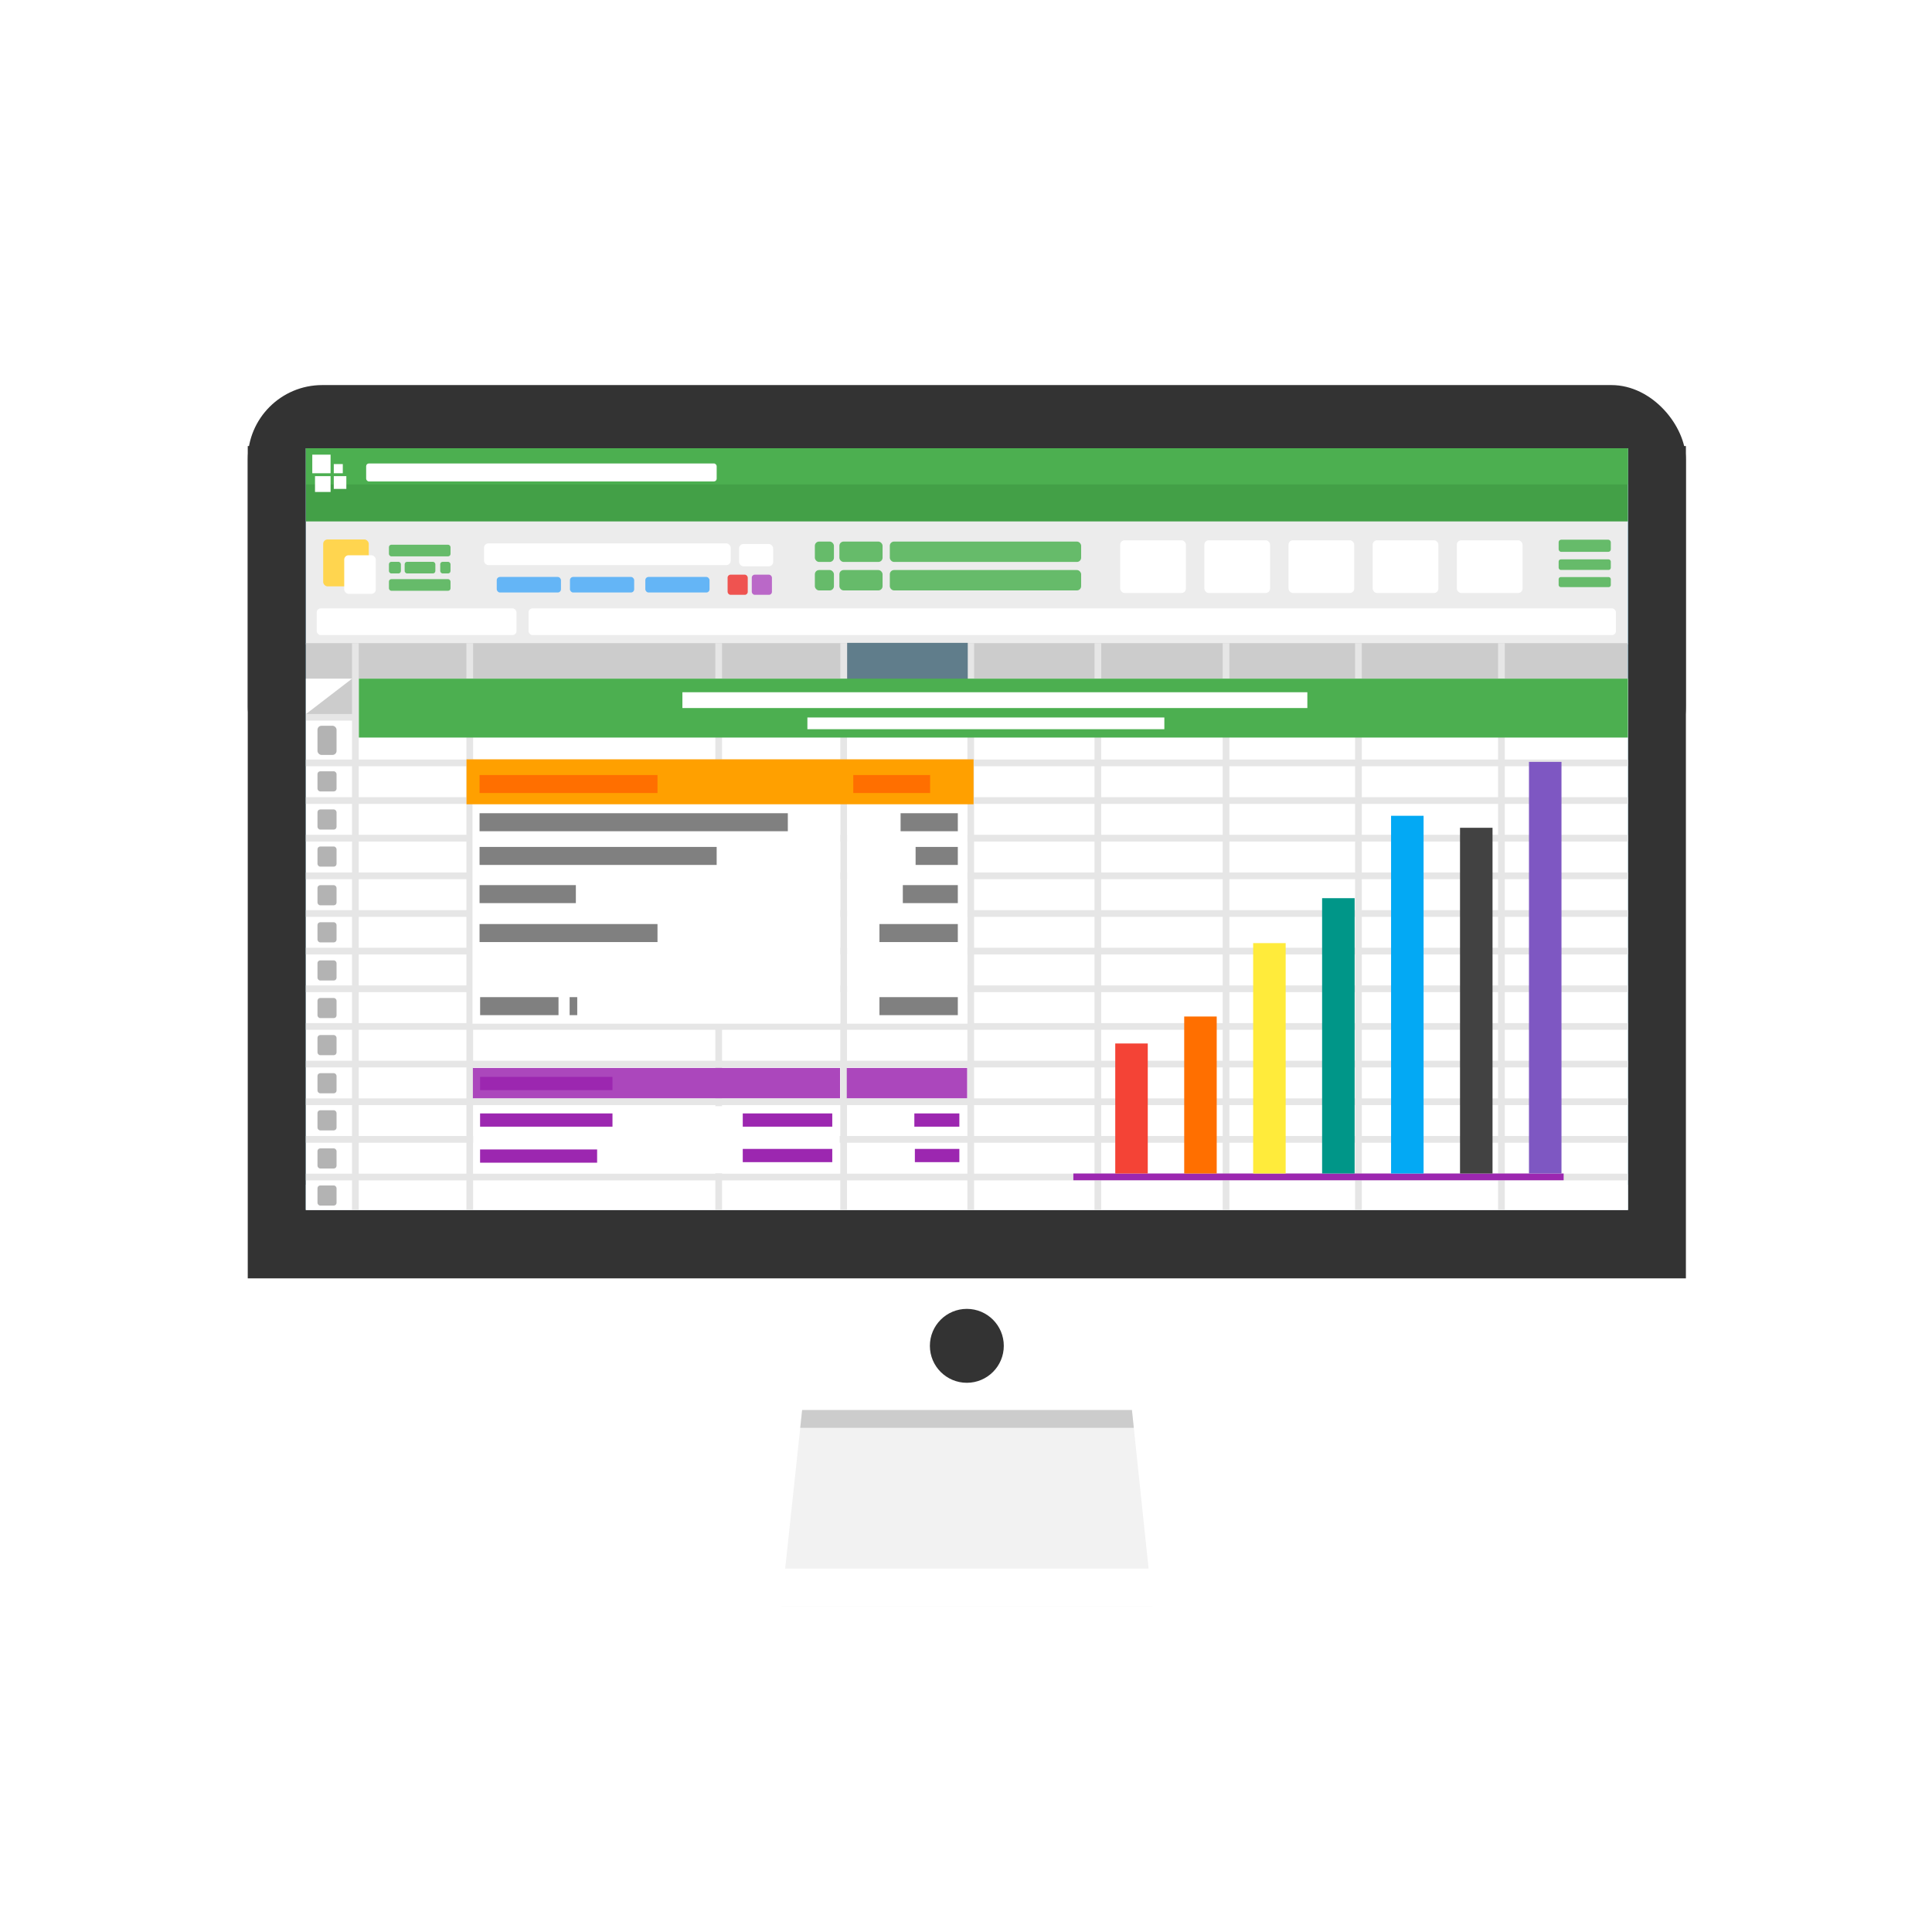
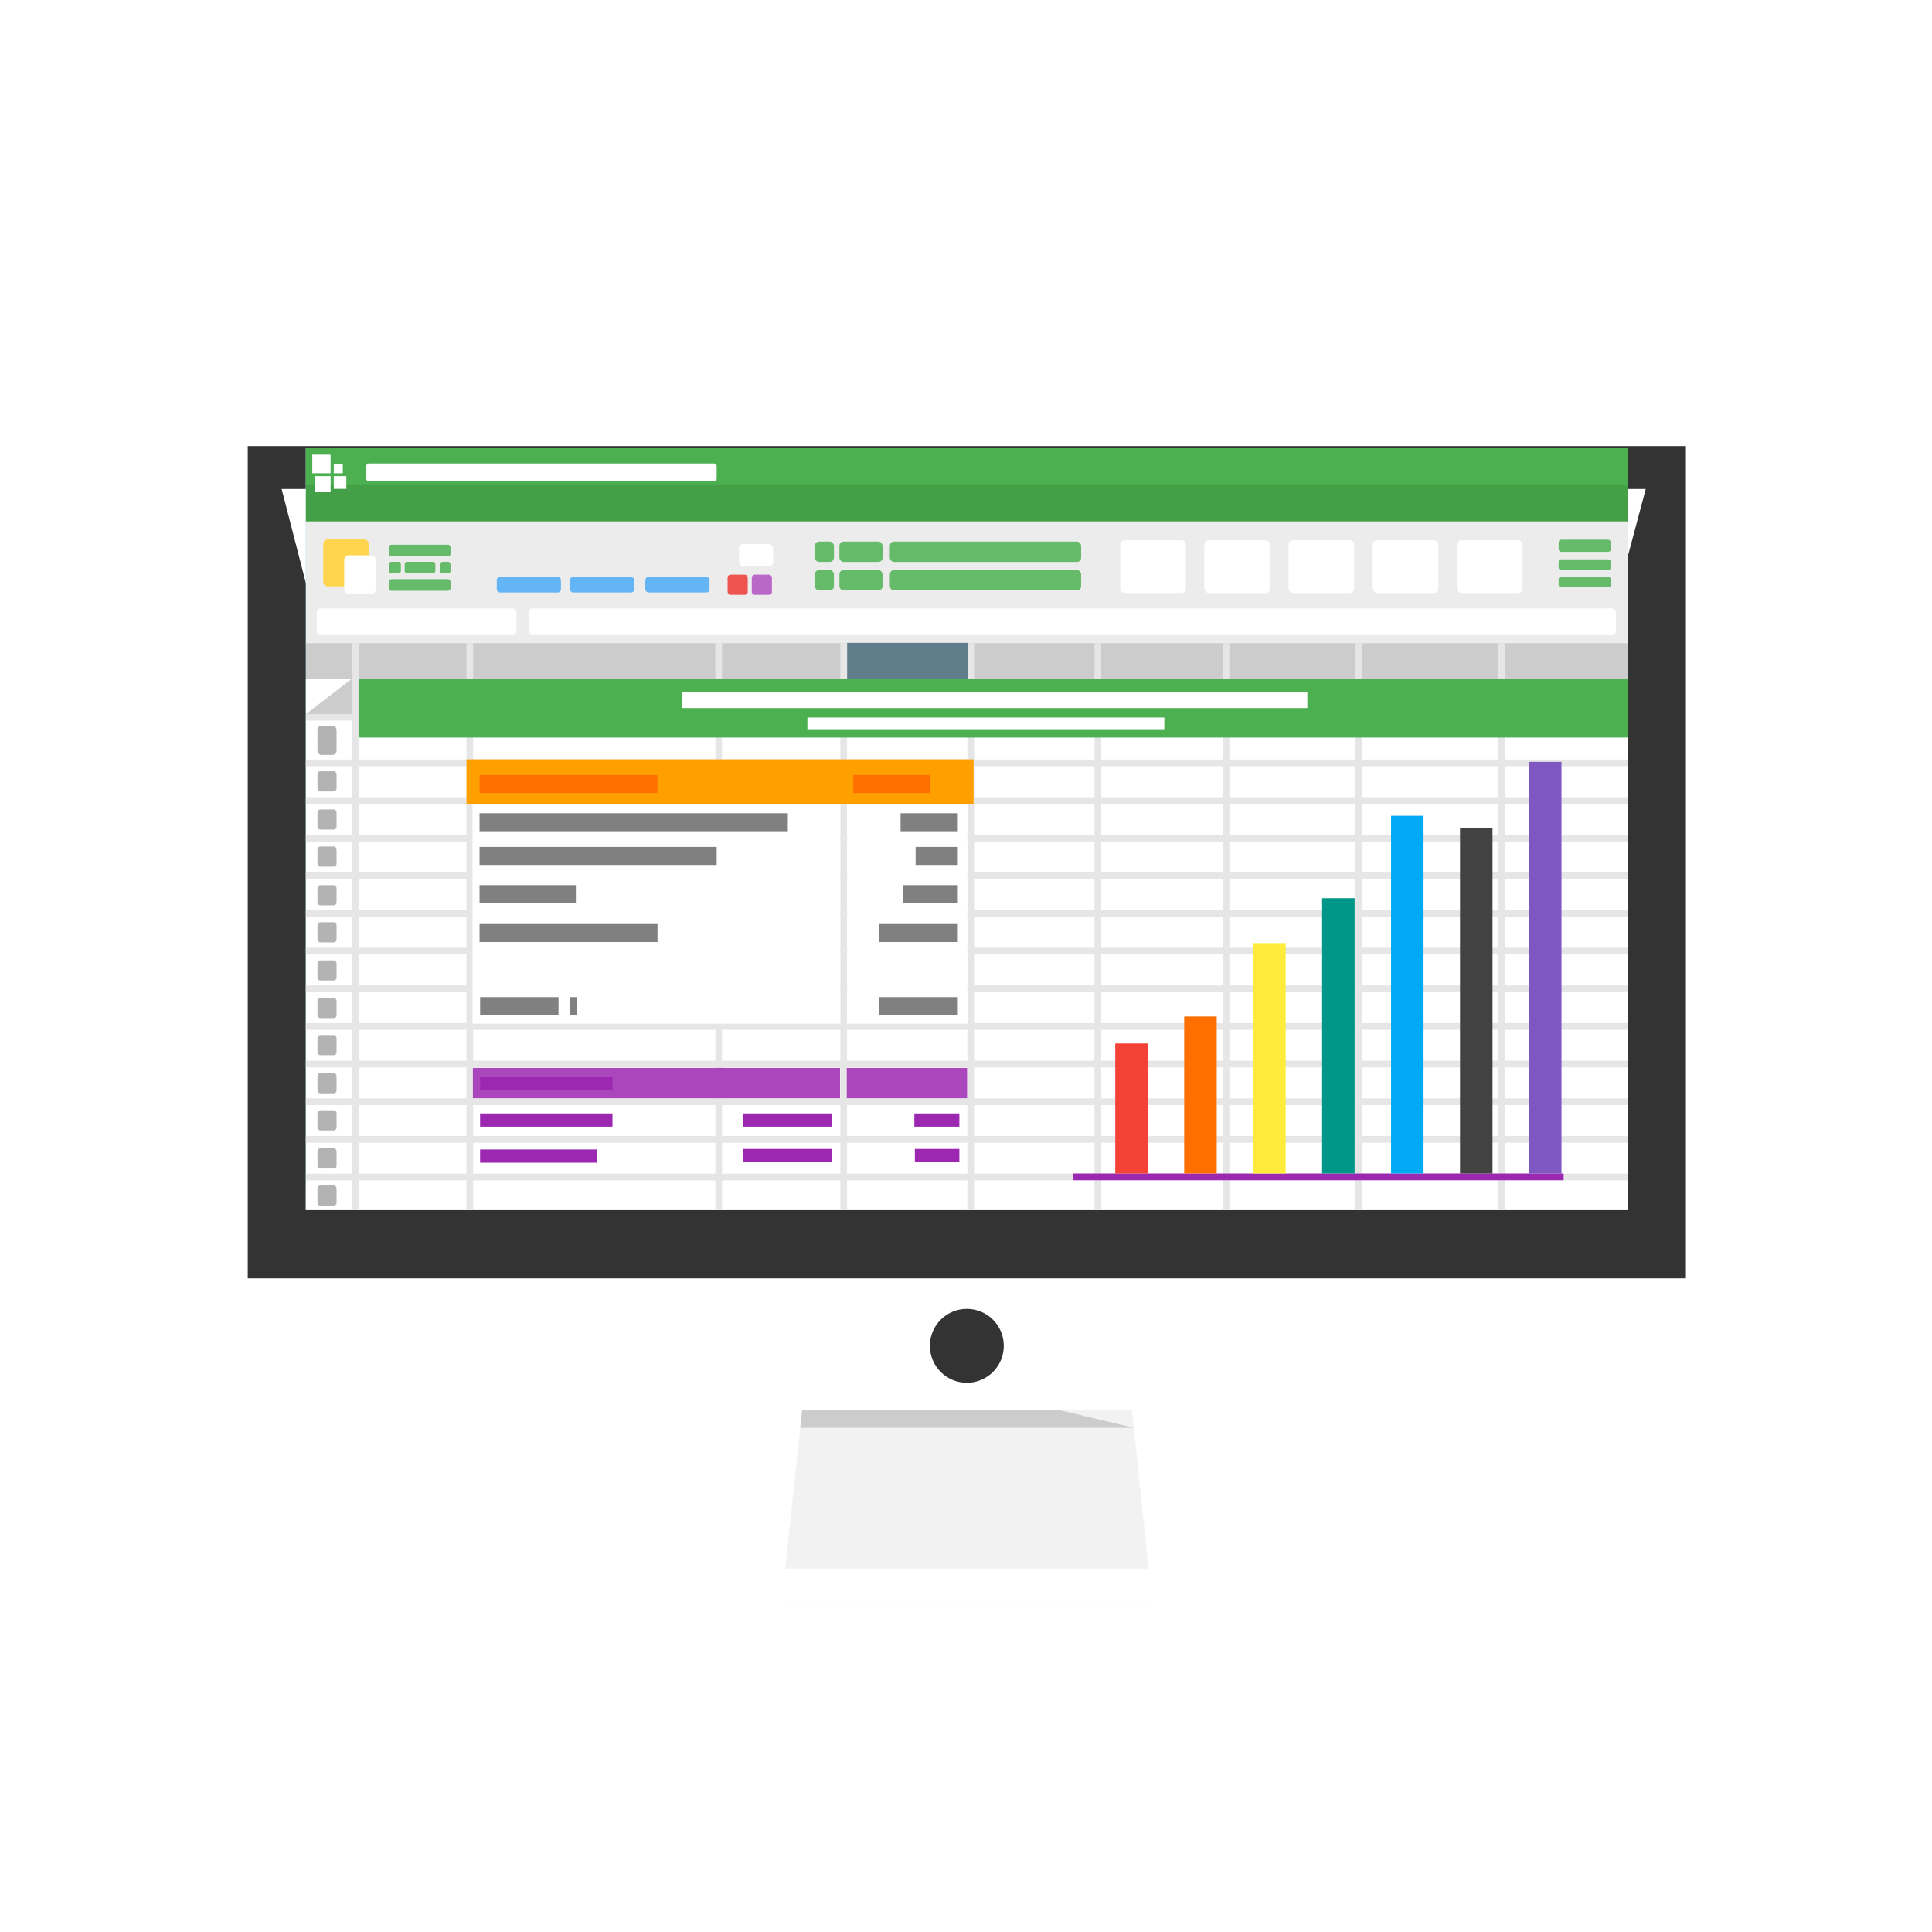
<svg xmlns="http://www.w3.org/2000/svg" width="260mm" height="260mm" version="1.1" viewBox="0 0 921.26 921.26">
  <path d="m385.55 643.91 151.57 3.427 12.462 118.61h-177.11z" fill="#f2f2f2" />
-   <path d="m385.55 643.91-3.96 36.93h159.05l-3.52-33.502-151.57-3.428z" fill="#ccc" />
+   <path d="m385.55 643.91-3.96 36.93h159.05z" fill="#ccc" />
  <rect transform="scale(1,-1)" x="118.25" y="-672.34" width="685.57" height="450.14" ry="31.215" fill="#fff" fill-rule="evenodd" />
  <path d="m118.14 212.69v396.88h685.77v-396.88zm16.165 20.51h650.46l-87.235 326.89-487.45-32.603z" fill="#333" fill-rule="evenodd" />
-   <rect x="118.16" y="183.62" width="685.72" height="188.97" ry="35.485" fill="#333" />
  <rect x="145.88" y="213.78" width="630.3" height="363.17" fill="#ececec" fill-rule="evenodd" />
  <rect x="321.36" y="747.98" width="279.33" height="17.969" ry="5.194" fill="#fff" />
  <circle cx="461.03" cy="641.75" r="17.623" fill="#333" />
  <rect x="145.87" y="213.75" width="630.36" height="363.21" fill="#4fc3f7" fill-rule="evenodd" />
  <rect x="145.87" y="213.75" width="630.36" height="93.474" fill="#ececec" fill-rule="evenodd" />
  <rect x="145.87" y="564.9" width="630.36" height="12.057" fill="#ececec" fill-rule="evenodd" />
  <rect x="145.87" y="213.75" width="630.36" height="34.885" fill="#43a047" fill-rule="evenodd" />
  <rect x="145.87" y="213.75" width="630.36" height="17.238" fill="#4caf50" fill-rule="evenodd" />
  <rect x="148.91" y="216.8" width="8.72" height="8.867" fill="#fff" />
  <rect x="150.21" y="227.04" width="7.425" height="7.551" fill="#fff" />
  <rect x="159.16" y="221.29" width="4.3" height="4.373" fill="#fff" />
  <rect x="159.16" y="227.04" width="5.988" height="6.09" fill="#fff" />
  <rect x="534.16" y="257.63" width="31.332" height="25.124" ry="2.09" fill="#fff" />
  <rect x="574.29" y="257.63" width="31.332" height="25.124" ry="2.09" fill="#fff" />
  <rect x="614.42" y="257.63" width="31.332" height="25.124" ry="2.09" fill="#fff" />
  <rect x="654.55" y="257.63" width="31.332" height="25.124" ry="2.09" fill="#fff" />
  <rect x="694.68" y="257.63" width="31.332" height="25.124" ry="2.09" fill="#fff" />
-   <rect x="230.79" y="259.11" width="117.64" height="10.345" ry="2.09" fill="#fff" />
  <rect x="352.42" y="259.4" width="16.257" height="10.641" ry="2.09" fill="#fff" />
  <rect x="154.11" y="257.24" width="21.737" height="22.364" ry="2.09" fill="#ffd54f" />
  <rect x="164.14" y="264.77" width="15.049" height="18.393" ry="2.09" fill="#fff" />
  <rect x="358.48" y="274.03" width="9.606" height="9.606" ry="1.404" fill="#ba68c8" />
  <rect x="346.95" y="274.03" width="9.606" height="9.606" ry="1.404" fill="#ef5350" />
  <rect x="185.46" y="259.75" width="29.366" height="5.539" ry="1.149" fill="#66bb6a" />
  <rect x="209.92" y="267.9" width="4.901" height="5.539" ry="1.149" fill="#66bb6a" />
  <rect x="185.46" y="276.16" width="29.366" height="5.539" ry="1.149" fill="#66bb6a" />
  <rect x="388.56" y="258.24" width="9.092" height="9.719" ry="2.017" fill="#66bb6a" />
  <rect x="400.26" y="258.24" width="20.587" height="9.719" ry="2.017" fill="#66bb6a" />
  <rect x="424.3" y="258.24" width="91.232" height="9.719" ry="2.017" fill="#66bb6a" />
  <rect x="388.56" y="271.82" width="9.092" height="9.719" ry="2.017" fill="#66bb6a" />
  <rect x="400.26" y="271.82" width="20.587" height="9.719" ry="2.017" fill="#66bb6a" />
  <rect x="424.3" y="271.82" width="91.232" height="9.719" ry="2.017" fill="#66bb6a" />
  <rect x="236.87" y="275.11" width="30.62" height="7.42" ry="1.54" fill="#64b5f6" />
  <rect x="271.78" y="275.11" width="30.62" height="7.42" ry="1.54" fill="#64b5f6" />
  <rect x="307.72" y="275.11" width="30.62" height="7.42" ry="1.54" fill="#64b5f6" />
  <rect x="743.23" y="257.35" width="24.873" height="5.796" ry="1.203" fill="#66bb6a" />
  <rect x="743.23" y="266.73" width="24.873" height="5.038" ry="1.046" fill="#66bb6a" />
  <rect x="743.23" y="275.18" width="24.873" height="4.786" ry=".993" fill="#66bb6a" />
  <rect x="150.55" y="567.41" width="42.429" height="7.524" fill="#b3b3b3" />
-   <rect x="763.96" y="566.77" width="7.55" height="8.027" fill="#b3b3b3" />
  <rect x="731.08" y="566.77" width="7.55" height="8.027" fill="#b3b3b3" />
  <rect x="145.87" y="306.69" width="630.36" height="270.27" fill="#ccc" fill-rule="evenodd" />
  <rect x="151.03" y="290.1" width="95.253" height="12.735" ry="1.894" fill="#fff" />
  <rect x="252.04" y="290.1" width="518.51" height="12.735" ry="1.894" fill="#fff" />
  <rect x="145.87" y="323.61" width="630.36" height="253.35" fill="#fff" fill-rule="evenodd" />
  <rect x="145.87" y="362.18" width="630.36" height="3.198" fill="#e6e6e6" fill-rule="evenodd" />
  <rect x="145.87" y="380.13" width="630.36" height="3.198" fill="#e6e6e6" fill-rule="evenodd" />
  <rect x="145.87" y="398.08" width="630.36" height="3.198" fill="#e6e6e6" fill-rule="evenodd" />
  <rect x="145.87" y="416.04" width="630.36" height="3.198" fill="#e6e6e6" fill-rule="evenodd" />
  <rect x="145.87" y="433.99" width="630.36" height="3.198" fill="#e6e6e6" fill-rule="evenodd" />
  <rect x="145.87" y="451.94" width="630.36" height="3.198" fill="#e6e6e6" fill-rule="evenodd" />
  <rect x="145.87" y="469.9" width="630.36" height="3.198" fill="#e6e6e6" fill-rule="evenodd" />
  <rect x="145.87" y="487.85" width="630.36" height="3.198" fill="#e6e6e6" fill-rule="evenodd" />
  <rect x="145.87" y="505.8" width="630.36" height="3.198" fill="#e6e6e6" fill-rule="evenodd" />
  <rect x="145.87" y="523.76" width="630.36" height="3.198" fill="#e6e6e6" fill-rule="evenodd" />
  <rect x="145.87" y="541.71" width="630.36" height="3.198" fill="#e6e6e6" fill-rule="evenodd" />
  <rect x="145.87" y="559.66" width="630.36" height="3.198" fill="#e6e6e6" fill-rule="evenodd" />
  <rect transform="rotate(-90)" x="-576.97" y="167.86" width="270.29" height="3.198" fill="#e6e6e6" fill-rule="evenodd" />
  <rect transform="rotate(-90)" x="-576.97" y="222.4" width="270.29" height="3.198" fill="#e6e6e6" fill-rule="evenodd" />
  <rect transform="rotate(-90)" x="-576.97" y="341.1" width="270.29" height="3.198" fill="#e6e6e6" fill-rule="evenodd" />
  <rect transform="rotate(-90)" x="-576.97" y="400.7" width="270.29" height="3.198" fill="#e6e6e6" fill-rule="evenodd" />
  <rect transform="rotate(-90)" x="-576.97" y="461.3" width="270.29" height="3.198" fill="#e6e6e6" fill-rule="evenodd" />
  <rect transform="rotate(-90)" x="-576.97" y="521.91" width="270.29" height="3.198" fill="#e6e6e6" fill-rule="evenodd" />
  <rect transform="rotate(-90)" x="-576.97" y="583.03" width="270.29" height="3.198" fill="#e6e6e6" fill-rule="evenodd" />
  <rect transform="rotate(-90)" x="-576.97" y="646.16" width="270.29" height="3.198" fill="#e6e6e6" fill-rule="evenodd" />
  <rect transform="rotate(-90)" x="-576.97" y="714.35" width="270.29" height="3.198" fill="#e6e6e6" fill-rule="evenodd" />
  <rect x="403.97" y="306.54" width="57.5" height="17.411" fill="#607d8b" />
  <rect x="171.12" y="323.61" width="605.11" height="28.09" fill="#4caf50" fill-rule="evenodd" />
  <rect x="145.98" y="340.45" width="23.214" height="3.17" fill="#e6e6e6" />
  <path d="m167.9 323.59-21.964 16.875h21.964z" fill="#ccc" fill-rule="evenodd" />
  <rect x="225.31" y="377.08" width="175.36" height="111.07" fill="#fff" />
  <rect x="403.92" y="377.08" width="57.366" height="111.07" fill="#fff" />
  <rect x="222.45" y="362.08" width="241.79" height="21.429" fill="#ffa000" />
  <rect x="228.67" y="369.56" width="84.853" height="8.586" fill="#ff6f00" />
  <rect x="406.88" y="369.56" width="36.639" height="8.586" fill="#ff6f00" />
  <rect x="228.67" y="387.78" width="147" height="8.586" fill="#808080" />
  <rect x="228.67" y="403.85" width="113.07" height="8.586" fill="#808080" />
  <rect x="228.67" y="422.06" width="45.924" height="8.586" fill="#808080" />
  <rect x="228.67" y="440.63" width="84.853" height="8.586" fill="#808080" />
  <rect transform="scale(-1,1)" x="-456.73" y="387.78" width="27.293" height="8.586" fill="#808080" />
  <rect transform="scale(-1,1)" x="-456.73" y="403.85" width="20.133" height="8.586" fill="#808080" />
  <rect transform="scale(-1,1)" x="-456.73" y="422.06" width="26.226" height="8.586" fill="#808080" />
  <rect transform="scale(-1,1)" x="-456.73" y="440.63" width="37.376" height="8.586" fill="#808080" />
  <rect transform="scale(-1,1)" x="-456.73" y="475.48" width="37.376" height="8.586" fill="#808080" />
  <rect transform="scale(-1,1)" x="-266.32" y="475.48" width="37.376" height="8.586" fill="#808080" />
  <rect transform="scale(-1,1)" x="-275.25" y="475.48" width="3.626" height="8.586" fill="#808080" />
  <rect x="151.39" y="346.08" width="9.091" height="13.89" ry="1.894" fill="#b3b3b3" />
  <rect x="151.39" y="367.79" width="9.091" height="9.597" ry="1.309" fill="#b3b3b3" />
  <rect x="151.39" y="385.98" width="9.091" height="9.597" ry="1.309" fill="#b3b3b3" />
  <rect x="151.39" y="403.65" width="9.091" height="9.597" ry="1.309" fill="#b3b3b3" />
  <rect x="151.39" y="422.09" width="9.091" height="9.597" ry="1.309" fill="#b3b3b3" />
  <rect x="151.39" y="439.77" width="9.091" height="9.597" ry="1.309" fill="#b3b3b3" />
  <rect x="151.39" y="457.95" width="9.091" height="9.597" ry="1.309" fill="#b3b3b3" />
  <rect x="151.39" y="475.88" width="9.091" height="9.597" ry="1.309" fill="#b3b3b3" />
  <rect x="151.39" y="493.56" width="9.091" height="9.597" ry="1.309" fill="#b3b3b3" />
  <rect x="151.39" y="511.74" width="9.091" height="9.597" ry="1.309" fill="#b3b3b3" />
  <rect x="151.39" y="529.42" width="9.091" height="9.597" ry="1.309" fill="#b3b3b3" />
  <rect x="151.39" y="547.6" width="9.091" height="9.597" ry="1.309" fill="#b3b3b3" />
  <rect x="151.39" y="565.28" width="9.091" height="9.597" ry="1.309" fill="#b3b3b3" />
  <rect x="174.6" y="221" width="167.14" height="8.571" ry="1.309" fill="#fff" />
  <rect x="185.46" y="267.9" width="5.705" height="5.539" ry="1.149" fill="#66bb6a" />
  <rect x="192.96" y="267.9" width="14.633" height="5.539" ry="1.149" fill="#66bb6a" />
-   <rect x="225.64" y="527.48" width="174.76" height="31.988" fill="#fff" />
  <rect x="225.49" y="509.24" width="175.07" height="14.464" fill="#ab47bc" />
  <rect x="228.92" y="513.51" width="63.135" height="6.314" fill="#9c27b0" />
  <rect x="228.92" y="530.93" width="63.135" height="6.314" fill="#9c27b0" />
  <rect x="228.92" y="548.11" width="55.811" height="6.314" fill="#9c27b0" />
  <rect x="354.18" y="530.93" width="42.679" height="6.314" fill="#9c27b0" />
  <rect x="354.18" y="547.85" width="42.679" height="6.314" fill="#9c27b0" />
  <rect x="511.82" y="559.58" width="233.79" height="3.214" fill="#9c27b0" />
  <rect transform="scale(1,-1)" x="729.08" y="-559.58" width="15.501" height="196.29" fill="#7e57c2" />
  <rect transform="scale(1,-1)" x="696.2" y="-559.58" width="15.501" height="164.86" fill="#424242" />
  <rect transform="scale(1,-1)" x="663.32" y="-559.58" width="15.501" height="170.58" fill="#03a9f4" />
  <rect transform="scale(1,-1)" x="630.44" y="-559.58" width="15.501" height="131.29" fill="#009688" />
  <rect transform="scale(1,-1)" x="597.56" y="-559.58" width="15.501" height="109.86" fill="#ffeb3b" />
  <rect transform="scale(1,-1)" x="564.68" y="-559.58" width="15.501" height="74.862" fill="#ff6f00" />
  <rect transform="scale(1,-1)" x="531.8" y="-559.58" width="15.501" height="62.005" fill="#f44336" />
  <rect x="325.4" y="330.09" width="298" height="7.533" fill="#fff" />
  <rect x="385" y="342.13" width="170.21" height="5.587" fill="#fff" />
  <rect x="403.78" y="509.24" width="57.392" height="14.464" fill="#ab47bc" />
  <rect x="436" y="530.93" width="21.466" height="6.314" fill="#9c27b0" />
  <rect x="436.25" y="547.85" width="21.213" height="6.314" fill="#9c27b0" />
</svg>